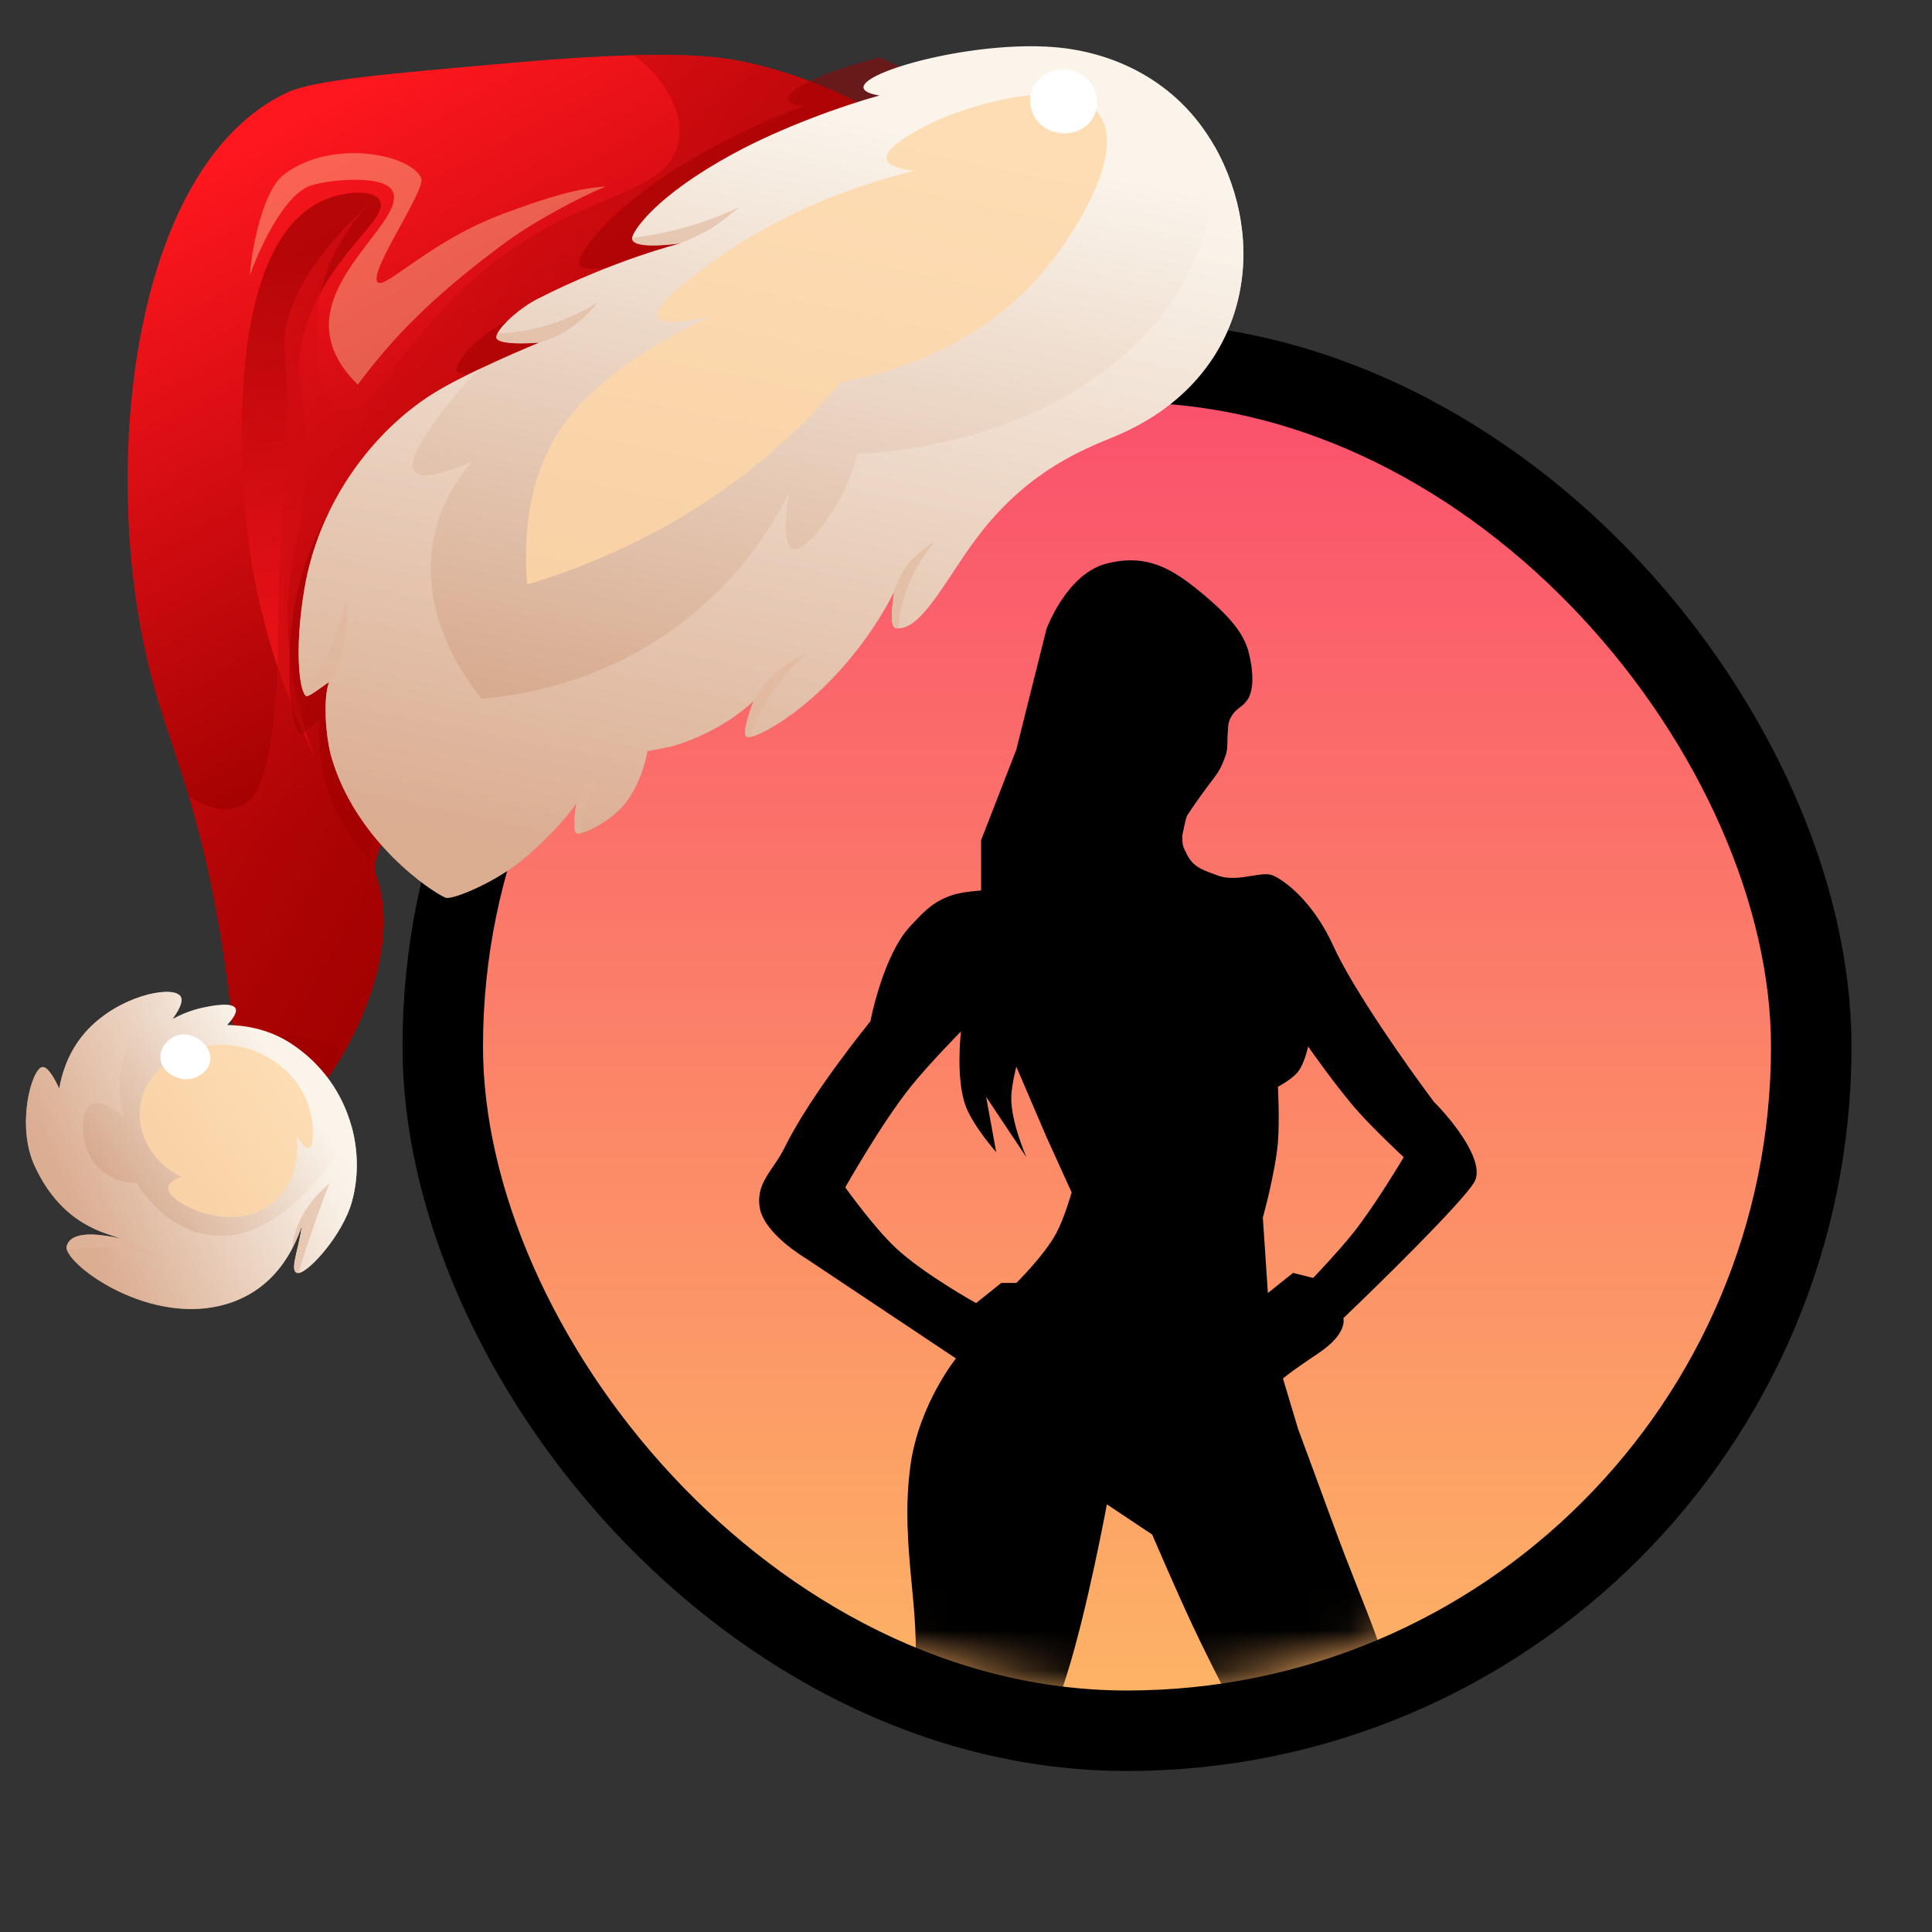
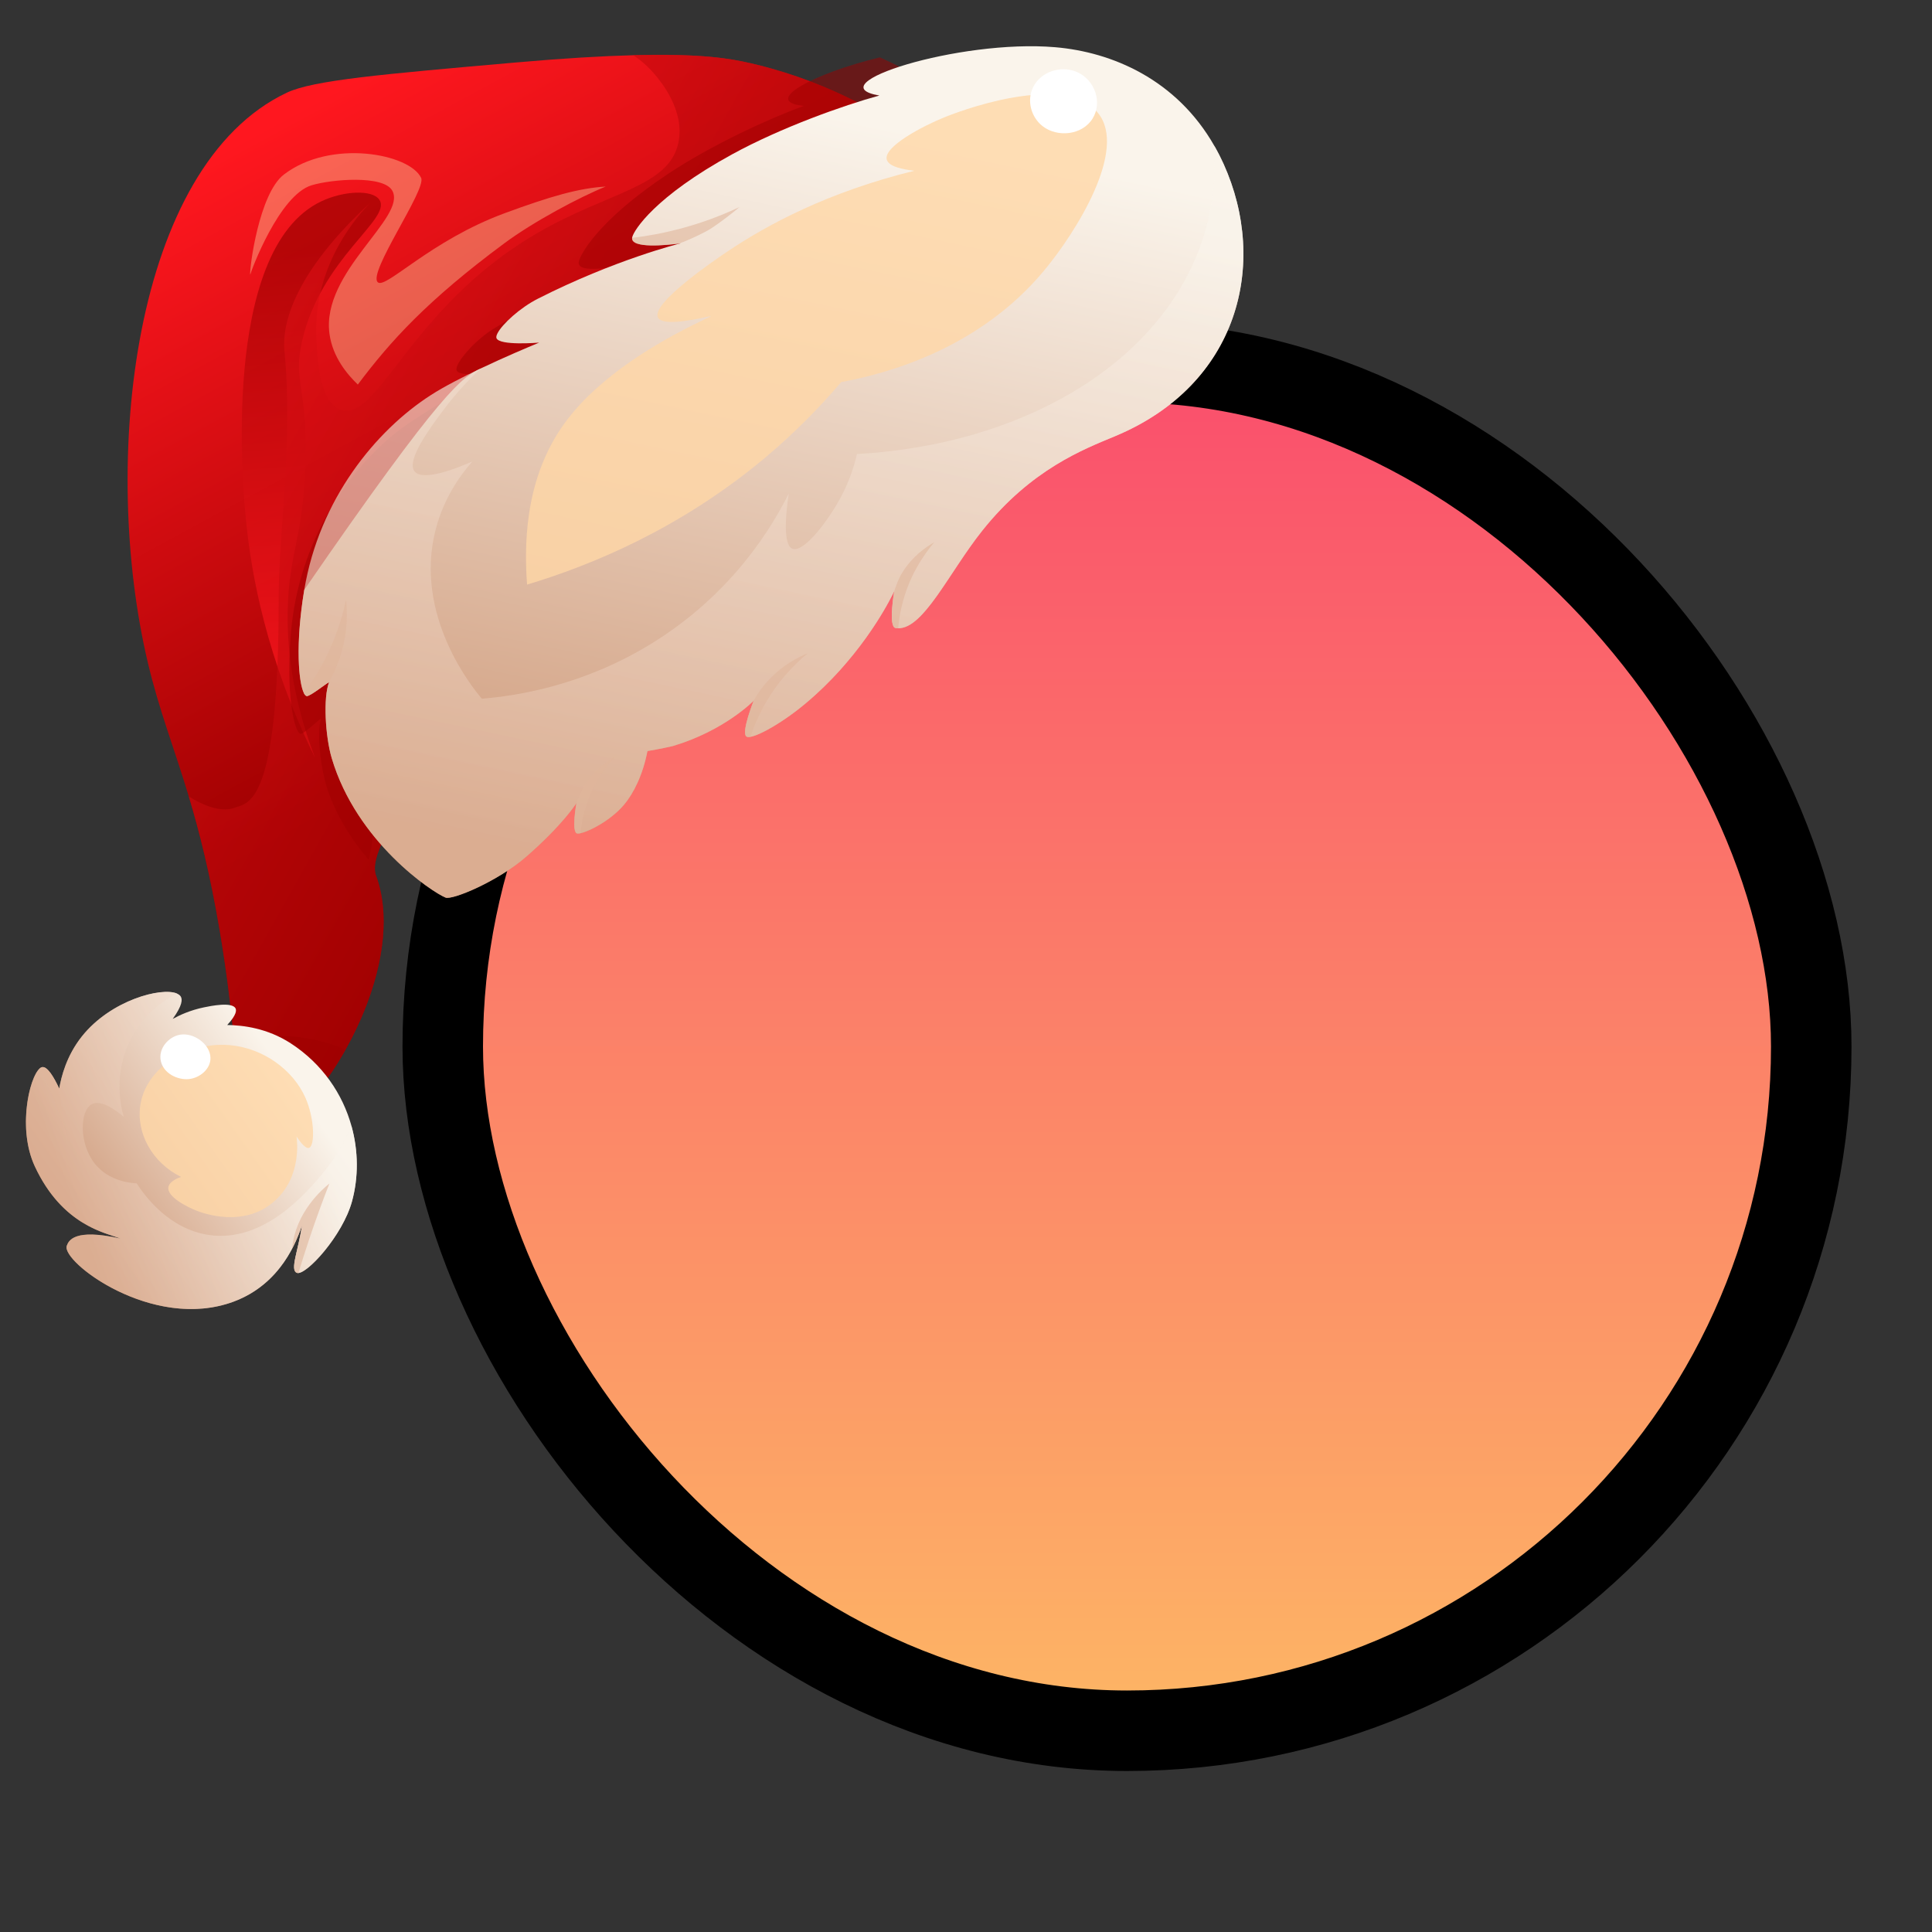
<svg xmlns="http://www.w3.org/2000/svg" width="48" height="48" viewBox="0 0 48 48" fill="none">
  <rect x="0" y="0" width="48" height="48" fill="#333333" stroke="none" />
  <rect x="11" y="9" width="34" height="34" rx="17" fill="url(#paint0_linear_797_7640)" stroke="black" stroke-width="2" />
  <g clip-path="url(#clip0_797_7640)">
    <mask id="mask0_797_7640" style="mask-type:alpha" maskUnits="userSpaceOnUse" x="12" y="10" width="32" height="32">
      <path d="M44 26C44 17.163 36.837 10 28 10C19.163 10 12 17.163 12 26C12 34.837 19.163 42 28 42C36.837 42 44 34.837 44 26Z" fill="url(#paint1_linear_797_7640)" />
    </mask>
    <g mask="url(#mask0_797_7640)">
      <path fill-rule="evenodd" clip-rule="evenodd" d="M22.516 44C22.632 43.096 22.773 41.756 22.75 40.75C22.74 40.309 22.698 39.855 22.654 39.387C22.565 38.445 22.471 37.444 22.625 36.375C22.842 34.877 23.75 33.75 23.75 33.75L20 31.25C20 31.25 18.979 30.649 18.875 30C18.806 29.569 18.996 29.291 19.212 28.974C19.31 28.83 19.413 28.678 19.5 28.5C20.149 27.175 21.625 25.375 21.625 25.375C21.625 25.375 21.934 23.732 22.625 23C22.637 22.988 22.649 22.975 22.66 22.963C22.975 22.629 23.182 22.409 23.625 22.25C23.905 22.15 24.375 22.125 24.375 22.125V20.875L25.25 18.625L26 15.625C26 15.625 26.5 14.25 27.5 14C28.5 13.75 29.125 14.125 29.875 14.75C30.625 15.375 30.875 15.75 31 16.125C31 16.125 31.259 16.961 31 17.375C30.944 17.466 30.877 17.517 30.809 17.57C30.746 17.618 30.682 17.668 30.625 17.75C30.519 17.904 30.514 18.007 30.508 18.138C30.506 18.173 30.504 18.21 30.5 18.25C30.496 18.293 30.496 18.343 30.495 18.396C30.494 18.512 30.493 18.643 30.456 18.75C30.35 19.055 30.284 19.167 30.125 19.375C29.929 19.632 29.75 19.875 29.5 20.25C29.464 20.304 29.4 20.627 29.38 20.728C29.378 20.738 29.376 20.745 29.375 20.75V20.756C29.375 21 29.375 21.012 29.5 21.25C29.648 21.531 29.87 21.612 30.154 21.715C30.185 21.726 30.217 21.738 30.25 21.75C30.53 21.854 30.833 21.804 31.098 21.761C31.309 21.726 31.496 21.695 31.625 21.75C31.917 21.875 32.625 22.4 33.125 23.5C33.625 24.6 35 26.542 35.625 27.375C36.084 27.834 36.925 28.875 36.625 29.375C36.325 29.875 34.334 31.834 33.375 32.75C33.375 32.75 33.5 33.125 32.75 33.625C32 34.125 31.875 34.25 31.875 34.25L32.25 35.5C32.25 35.5 32.786 36.947 33.125 37.875C33.34 38.461 33.535 38.956 33.719 39.424C34.088 40.357 34.412 41.177 34.75 42.375C34.893 42.88 35.062 43.576 35.163 44H31.48C31.045 43.19 30.181 41.562 29.625 40.375C29.217 39.505 28.625 38.125 28.625 38.125L27.5 37.375C27.5 37.375 27.015 40 26.5 41.625C26.266 42.364 25.892 43.318 25.615 44H22.516ZM31.375 30.25L31.5 32.125L32.125 31.625L32.625 31.75C32.625 31.75 33.26 31.085 33.625 30.625C34.173 29.936 34.875 28.75 34.875 28.75C34.875 28.75 34.164 28.089 33.75 27.625C33.217 27.028 32.5 26 32.5 26C32.5 26 32.412 26.418 32.25 26.625C32.1 26.817 31.75 27 31.75 27C31.75 27 31.794 27.84 31.75 28.375C31.689 29.119 31.375 30.25 31.375 30.25ZM24.25 32.375C24.25 32.375 22.941 31.649 22.25 31C21.695 30.478 21 29.5 21 29.5C21 29.5 21.897 27.909 22.625 27C23.079 26.434 23.875 25.625 23.875 25.625C23.875 25.625 23.734 26.816 24 27.5C24.192 27.992 24.75 28.625 24.75 28.625L24.5 27.25L25.5 28.75C25.5 28.75 25.107 27.854 25.125 27.25C25.134 26.953 25.25 26.5 25.25 26.5L26 28.25L26.625 29.625C26.625 29.625 26.445 30.256 26.25 30.625C25.959 31.178 25.25 31.875 25.25 31.875H24.875L24.25 32.375Z" fill="black" />
    </g>
  </g>
  <path d="M23.183 3.736C18.342 11.114 8.718 20.066 9.343 21.755C9.515 22.222 9.562 22.746 9.514 23.289C9.303 25.698 7.23 28.499 5.953 28.482C5.933 27.219 5.835 25.349 5.458 23.12C5.217 21.7 4.953 20.663 4.691 19.791C4.321 18.561 3.957 17.658 3.674 16.467C2.492 11.489 3.289 4.118 7.125 2.303C7.779 1.994 9.454 1.847 12.806 1.553C14.019 1.446 14.972 1.392 15.73 1.372C17.425 1.327 18.149 1.456 18.65 1.572C18.817 1.61 18.981 1.652 19.141 1.697C20.977 2.207 22.344 3.094 23.183 3.736L23.183 3.736Z" fill="url(#paint2_linear_797_7640)" />
  <path style="mix-blend-mode:multiply" opacity="0.7" d="M7.825 18.821C7.235 17.276 7.132 16.024 7.148 15.164C7.174 13.758 7.517 13.422 7.587 11.611C7.665 9.593 7.258 9.527 7.512 8.444C7.994 6.397 9.732 5.444 9.429 4.969C9.258 4.701 8.536 4.741 7.985 5.001C5.44 6.204 6.054 12.346 6.114 12.953C6.245 14.263 6.616 16.367 7.825 18.821Z" fill="url(#paint3_linear_797_7640)" />
  <path style="mix-blend-mode:multiply" opacity="0.6" d="M23.183 3.734C18.342 11.113 8.719 20.064 9.343 21.754C9.81 23.02 9.356 24.703 8.59 26.07C7.821 27.44 6.737 28.491 5.954 28.481C5.942 27.779 5.907 26.89 5.814 25.856C5.739 25.029 5.626 24.109 5.459 23.119C5.218 21.699 4.954 20.661 4.692 19.79C5.364 20.205 5.713 20.115 5.852 20.061C6.155 19.939 6.928 20.038 6.923 14.892C6.921 13.268 7.285 10.954 7.068 8.734C6.979 7.824 7.577 6.532 9.197 5.039C8.928 5.315 7.8 6.535 7.858 8.325C7.876 8.859 7.912 9.966 8.455 10.176C9.382 10.533 10.172 7.64 13.339 5.796C15.119 4.759 16.621 4.652 16.855 3.543C17.022 2.746 16.413 2.021 16.274 1.856C16.118 1.669 15.935 1.507 15.731 1.37C17.426 1.326 18.151 1.455 18.651 1.57C20.736 2.048 22.272 3.036 23.184 3.734L23.183 3.734Z" fill="url(#paint4_linear_797_7640)" />
  <g style="mix-blend-mode:multiply" opacity="0.5">
    <path d="M25.557 4.038C19.684 10.625 8.849 18.064 9.218 19.828C9.32 20.314 9.29 20.839 9.163 21.37C8.77 20.913 8.405 20.354 8.164 19.696C7.976 19.18 7.858 18.239 7.974 17.854C7.974 17.854 7.973 17.854 7.973 17.854C7.933 17.88 7.827 17.975 7.721 18.063C7.615 18.152 7.51 18.233 7.472 18.232C7.449 18.232 7.424 18.209 7.399 18.167C7.257 17.922 7.111 17.004 7.234 15.658C7.435 13.445 8.649 11.663 9.9 10.7C10.199 10.47 10.617 10.208 11.024 9.97C11.582 9.644 12.119 9.363 12.298 9.27C12.336 9.25 12.358 9.238 12.36 9.238C12.348 9.24 11.422 9.391 11.345 9.204C11.334 9.177 11.34 9.137 11.36 9.088C11.453 8.859 11.846 8.426 12.26 8.17C14.007 7.088 15.498 6.585 15.538 6.571C15.533 6.572 15.508 6.578 15.467 6.586C15.467 6.586 15.467 6.586 15.466 6.587C15.21 6.64 14.369 6.796 14.377 6.527C14.378 6.52 14.378 6.514 14.379 6.508C14.407 6.34 14.844 5.484 16.6 4.318C17.707 3.583 19.131 2.936 19.97 2.63C18.902 2.528 20.2 1.827 21.859 1.425C23.6 2.2 24.821 3.278 25.557 4.037L25.557 4.038Z" fill="#9E0000" />
  </g>
  <path style="mix-blend-mode:screen" opacity="0.4" d="M15.051 4.634C14.402 4.896 13.259 5.504 12.532 6.043C10.597 7.478 9.698 8.479 8.89 9.554C8.634 9.308 8.266 8.88 8.186 8.295C7.975 6.753 10.114 5.405 9.747 4.738C9.53 4.343 8.231 4.454 7.742 4.603C6.935 4.847 6.236 6.735 6.216 6.827C6.196 6.669 6.434 4.814 7.051 4.338C8.211 3.445 10.178 3.816 10.463 4.42C10.6 4.709 9.118 6.793 9.389 7.015C9.59 7.181 10.698 5.974 12.541 5.296C13.67 4.88 14.383 4.673 15.05 4.635L15.051 4.634Z" fill="url(#paint5_linear_797_7640)" />
-   <path d="M27.702 10.838C26.929 11.159 25.62 11.657 24.404 13.184C23.581 14.216 22.951 15.619 22.317 15.609C22.294 15.609 22.271 15.606 22.248 15.602C22.064 15.569 22.218 14.685 22.218 14.685C22.218 14.685 22.203 14.716 22.175 14.773C22.003 15.116 21.308 16.398 20 17.489C19.476 17.927 18.895 18.262 18.648 18.307C18.594 18.316 18.556 18.312 18.537 18.293C18.424 18.167 18.721 17.422 18.726 17.408C18.711 17.424 17.994 18.155 16.717 18.536C16.461 18.598 16.085 18.661 16.085 18.661C15.971 19.252 15.741 19.713 15.5 19.998C15.185 20.371 14.66 20.65 14.424 20.701C14.391 20.708 14.364 20.71 14.344 20.708C14.187 20.69 14.321 19.953 14.321 19.953C14.321 19.953 14.307 19.976 14.276 20.02C14.159 20.186 13.8 20.652 13.078 21.281C12.364 21.904 11.234 22.368 11.07 22.301C10.733 22.165 8.86 20.919 8.242 18.839C8.081 18.297 8.026 17.331 8.176 16.948C8.176 16.948 8.176 16.948 8.175 16.948C8.088 16.994 7.702 17.302 7.623 17.294C7.599 17.291 7.574 17.267 7.551 17.222C7.419 16.961 7.333 16.015 7.559 14.654C7.93 12.416 9.331 10.694 10.711 9.811C11.041 9.6 11.499 9.365 11.943 9.154C12.551 8.865 13.133 8.621 13.328 8.54C13.37 8.523 13.393 8.513 13.395 8.512C13.383 8.513 12.402 8.596 12.334 8.399C12.325 8.372 12.334 8.332 12.359 8.283C12.472 8.058 12.916 7.647 13.368 7.419C15.277 6.451 16.875 6.054 16.919 6.043C16.913 6.044 16.887 6.048 16.844 6.054C16.844 6.054 16.843 6.054 16.842 6.054C16.57 6.088 15.678 6.182 15.705 5.909C15.706 5.903 15.707 5.896 15.709 5.889C15.75 5.72 16.27 4.883 18.195 3.831C19.408 3.168 20.947 2.62 21.848 2.373C20.259 2.107 23.822 0.969 26.215 1.173C27.629 1.293 29.23 1.973 30.172 3.627C30.253 3.769 30.329 3.918 30.4 4.074C31.519 6.554 30.774 9.56 27.702 10.838L27.702 10.838Z" fill="url(#paint6_linear_797_7640)" />
+   <path d="M27.702 10.838C26.929 11.159 25.62 11.657 24.404 13.184C23.581 14.216 22.951 15.619 22.317 15.609C22.294 15.609 22.271 15.606 22.248 15.602C22.064 15.569 22.218 14.685 22.218 14.685C22.218 14.685 22.203 14.716 22.175 14.773C22.003 15.116 21.308 16.398 20 17.489C19.476 17.927 18.895 18.262 18.648 18.307C18.594 18.316 18.556 18.312 18.537 18.293C18.424 18.167 18.721 17.422 18.726 17.408C18.711 17.424 17.994 18.155 16.717 18.536C16.461 18.598 16.085 18.661 16.085 18.661C15.971 19.252 15.741 19.713 15.5 19.998C15.185 20.371 14.66 20.65 14.424 20.701C14.391 20.708 14.364 20.71 14.344 20.708C14.187 20.69 14.321 19.953 14.321 19.953C14.321 19.953 14.307 19.976 14.276 20.02C14.159 20.186 13.8 20.652 13.078 21.281C12.364 21.904 11.234 22.368 11.07 22.301C10.733 22.165 8.86 20.919 8.242 18.839C8.081 18.297 8.026 17.331 8.176 16.948C8.176 16.948 8.176 16.948 8.175 16.948C8.088 16.994 7.702 17.302 7.623 17.294C7.599 17.291 7.574 17.267 7.551 17.222C7.419 16.961 7.333 16.015 7.559 14.654C11.041 9.6 11.499 9.365 11.943 9.154C12.551 8.865 13.133 8.621 13.328 8.54C13.37 8.523 13.393 8.513 13.395 8.512C13.383 8.513 12.402 8.596 12.334 8.399C12.325 8.372 12.334 8.332 12.359 8.283C12.472 8.058 12.916 7.647 13.368 7.419C15.277 6.451 16.875 6.054 16.919 6.043C16.913 6.044 16.887 6.048 16.844 6.054C16.844 6.054 16.843 6.054 16.842 6.054C16.57 6.088 15.678 6.182 15.705 5.909C15.706 5.903 15.707 5.896 15.709 5.889C15.75 5.72 16.27 4.883 18.195 3.831C19.408 3.168 20.947 2.62 21.848 2.373C20.259 2.107 23.822 0.969 26.215 1.173C27.629 1.293 29.23 1.973 30.172 3.627C30.253 3.769 30.329 3.918 30.4 4.074C31.519 6.554 30.774 9.56 27.702 10.838L27.702 10.838Z" fill="url(#paint6_linear_797_7640)" />
  <path style="mix-blend-mode:multiply" opacity="0.7" d="M27.703 10.837C26.93 11.158 25.621 11.656 24.405 13.183C23.553 14.252 22.907 15.719 22.249 15.601C22.064 15.568 22.218 14.684 22.218 14.684C22.218 14.684 21.526 16.215 20.001 17.488C19.362 18.022 18.639 18.402 18.538 18.291C18.425 18.166 18.721 17.421 18.727 17.407C18.716 17.418 17.999 18.153 16.718 18.534C16.461 18.596 16.086 18.66 16.086 18.66C15.972 19.25 15.742 19.712 15.501 19.997C15.141 20.423 14.507 20.726 14.344 20.707C14.188 20.689 14.322 19.953 14.322 19.953C14.322 19.953 13.989 20.486 13.079 21.28C12.365 21.903 11.235 22.367 11.07 22.3C10.733 22.164 8.861 20.918 8.243 18.838C8.082 18.297 8.027 17.33 8.176 16.947C8.09 16.992 7.703 17.302 7.623 17.294C7.459 17.278 7.294 16.252 7.56 14.653C7.931 12.415 9.332 10.694 10.712 9.811C11.042 9.599 11.5 9.365 11.944 9.154C11.651 9.427 11.329 9.769 11.016 10.188C10.693 10.62 10.078 11.444 10.303 11.715C10.523 11.979 11.437 11.597 11.734 11.466C11.419 11.825 11.027 12.383 10.828 13.139C10.261 15.293 11.763 17.115 11.971 17.359C12.829 17.289 14.463 17.042 16.161 16.005C18.231 14.741 19.216 13.024 19.596 12.262C19.423 13.441 19.606 13.602 19.689 13.634C19.968 13.739 20.578 12.941 20.898 12.337C21.12 11.919 21.231 11.54 21.291 11.281C25.339 11.052 28.685 9.109 29.787 6.206C30 5.646 30.233 4.776 30.172 3.625C30.253 3.767 30.329 3.915 30.4 4.072C31.519 6.552 30.775 9.558 27.702 10.836L27.703 10.837Z" fill="url(#paint7_linear_797_7640)" />
  <path style="mix-blend-mode:screen" opacity="0.8" d="M13.095 14.523C12.999 13.264 13.121 11.697 14.095 10.423C15.372 8.754 17.886 7.799 17.651 7.853C17.076 7.986 16.448 8.085 16.347 7.889C16.165 7.535 17.822 6.417 18.05 6.264C19.045 5.592 20.558 4.773 22.717 4.242C22.422 4.209 22.076 4.138 22.031 3.963C21.95 3.642 22.926 3.133 23.454 2.918C24.256 2.593 26.515 1.872 27.279 2.807C28.025 3.718 26.73 5.774 25.938 6.725C24.302 8.689 22.001 9.289 20.899 9.493C20.386 10.097 19.764 10.737 19.016 11.366C16.89 13.148 14.676 14.049 13.096 14.524L13.095 14.523Z" fill="url(#paint8_linear_797_7640)" />
  <path d="M26.763 1.792C26.361 1.613 25.857 1.78 25.667 2.167C25.503 2.503 25.62 2.911 25.899 3.131C26.267 3.422 26.888 3.362 27.146 2.944C27.394 2.544 27.203 1.989 26.763 1.792L26.763 1.792Z" fill="white" />
  <g style="mix-blend-mode:multiply" opacity="0.6">
    <path d="M22.399 15.074C22.355 15.264 22.331 15.444 22.317 15.609C22.295 15.609 22.272 15.606 22.249 15.603C22.064 15.57 22.218 14.685 22.218 14.685C22.218 14.685 22.301 14.411 22.416 14.226C22.674 13.813 23.016 13.583 23.209 13.474C22.944 13.79 22.572 14.328 22.4 15.074L22.399 15.074Z" fill="#E0B59B" />
  </g>
  <g style="mix-blend-mode:multiply" opacity="0.6">
    <path d="M20.068 16.23C19.747 16.496 19.289 16.946 18.935 17.621C18.809 17.862 18.715 18.093 18.646 18.304C18.593 18.314 18.554 18.31 18.536 18.29C18.423 18.165 18.719 17.42 18.725 17.406C18.822 17.232 18.948 17.052 19.114 16.878C19.458 16.515 19.833 16.326 20.068 16.23L20.068 16.23Z" fill="#E0B59B" />
  </g>
  <g style="mix-blend-mode:multiply" opacity="0.6">
    <path d="M14.504 20.222C14.462 20.392 14.437 20.553 14.424 20.701C14.39 20.708 14.363 20.711 14.343 20.708C14.187 20.69 14.321 19.954 14.321 19.954C14.321 19.954 14.447 19.598 14.607 19.385C14.838 19.08 15.106 18.895 15.293 18.789C15.052 19.049 14.677 19.529 14.504 20.222Z" fill="#E0B59B" />
  </g>
  <g style="mix-blend-mode:multiply" opacity="0.6">
    <path d="M8.57 15.836C8.492 16.293 8.332 16.666 8.174 16.947C8.086 16.992 7.701 17.3 7.622 17.293C7.597 17.29 7.573 17.266 7.55 17.221C7.684 17.04 7.82 16.837 7.95 16.61C8.312 15.973 8.497 15.371 8.597 14.904C8.624 15.153 8.632 15.472 8.57 15.836L8.57 15.836Z" fill="#E0B59B" />
  </g>
  <g style="mix-blend-mode:multiply" opacity="0.6">
-     <path d="M14.843 7.516C14.684 7.724 14.374 8.072 13.868 8.331C13.683 8.425 13.393 8.515 13.396 8.514C13.383 8.514 12.402 8.597 12.335 8.401C12.325 8.373 12.334 8.333 12.359 8.285C12.454 8.281 12.551 8.276 12.652 8.266C13.593 8.179 14.337 7.828 14.844 7.516L14.843 7.516Z" fill="#E0B59B" />
-   </g>
+     </g>
  <g style="mix-blend-mode:multiply" opacity="0.6">
    <path d="M18.371 5.146C18.173 5.312 17.948 5.486 17.695 5.658C17.499 5.792 16.938 6.041 16.843 6.056C16.843 6.055 16.842 6.055 16.841 6.056C16.569 6.09 15.676 6.184 15.704 5.91C15.888 5.888 16.078 5.86 16.275 5.823C17.097 5.67 17.799 5.414 18.37 5.146L18.371 5.146Z" fill="#E0B59B" />
  </g>
  <g style="mix-blend-mode:multiply" opacity="0.5">
    <path d="M8.59 26.073C7.821 27.443 6.737 28.494 5.954 28.484C5.942 27.782 5.907 26.893 5.814 25.859C6.269 25.747 6.731 25.711 7.182 25.743C7.672 25.776 8.149 25.89 8.59 26.073Z" fill="#9E0000" />
  </g>
  <path d="M7.378 31.624C7.195 31.557 7.419 31.057 7.502 30.451C7.379 30.794 7.003 31.897 5.799 32.341C3.79 33.084 1.514 31.343 1.66 30.951C1.707 30.825 1.843 30.514 2.988 30.771C2.638 30.629 1.555 30.458 0.866 28.978C0.396 27.97 0.783 26.559 1.049 26.514C1.183 26.491 1.348 26.781 1.472 27.047C1.523 26.753 1.652 26.232 2.035 25.751C2.753 24.846 4.019 24.518 4.4 24.686C4.441 24.704 4.472 24.728 4.491 24.758C4.534 24.829 4.536 24.975 4.291 25.315C4.459 25.222 4.724 25.098 5.069 25.027C5.234 24.993 5.77 24.883 5.853 25.055C5.871 25.094 5.892 25.201 5.645 25.466C6.036 25.471 6.64 25.543 7.223 25.921C8.013 26.434 8.513 27.181 8.734 27.979C8.906 28.6 8.908 29.253 8.746 29.848C8.513 30.705 7.595 31.703 7.379 31.624L7.378 31.624Z" fill="url(#paint9_linear_797_7640)" />
  <path style="mix-blend-mode:multiply" opacity="0.7" d="M7.414 31.627C7.4 31.628 7.387 31.626 7.377 31.622C7.193 31.556 7.417 31.056 7.5 30.45C7.458 30.568 7.385 30.777 7.259 31.018C7.02 31.476 6.586 32.049 5.798 32.34C3.933 33.029 1.839 31.58 1.663 31.054C1.65 31.013 1.648 30.978 1.658 30.95C1.705 30.824 1.841 30.513 2.986 30.77C2.969 30.763 2.95 30.756 2.93 30.749C2.532 30.608 1.52 30.385 0.864 28.977C0.429 28.042 0.729 26.762 0.988 26.543C1.008 26.526 1.028 26.516 1.047 26.512C1.179 26.49 1.34 26.769 1.464 27.031C1.466 27.036 1.469 27.041 1.471 27.046C1.521 26.752 1.65 26.231 2.033 25.749C2.752 24.845 4.017 24.517 4.398 24.684C4.047 24.862 3.612 25.175 3.304 25.714C2.764 26.662 3.029 27.592 3.076 27.749C2.87 27.573 2.512 27.317 2.287 27.43C1.977 27.586 1.959 28.415 2.359 28.915C2.711 29.355 3.269 29.394 3.395 29.4C3.574 29.677 4.178 30.531 5.183 30.682C6.554 30.888 7.618 29.626 7.997 29.176C8.352 28.756 8.582 28.33 8.732 27.977C8.904 28.599 8.907 29.251 8.744 29.847C8.522 30.661 7.682 31.603 7.414 31.627Z" fill="url(#paint10_linear_797_7640)" />
  <path style="mix-blend-mode:screen" opacity="0.8" d="M4.354 26.271C4.265 26.32 3.609 26.694 3.489 27.444C3.375 28.146 3.779 28.886 4.499 29.24C4.438 29.261 4.213 29.341 4.184 29.493C4.139 29.729 4.648 29.989 4.897 30.084C5.035 30.136 6.053 30.521 6.82 29.841C7.511 29.228 7.377 28.301 7.367 28.237C7.464 28.381 7.596 28.547 7.678 28.519C7.825 28.47 7.821 27.801 7.588 27.273C7.282 26.582 6.541 26.039 5.708 25.966C5.076 25.911 4.582 26.142 4.354 26.27L4.354 26.271Z" fill="url(#paint11_linear_797_7640)" />
  <path d="M4.685 26.81C4.416 26.834 4.067 26.674 3.997 26.367C3.924 26.052 4.188 25.756 4.473 25.707C4.818 25.648 5.219 25.944 5.229 26.277C5.238 26.559 4.96 26.786 4.685 26.81Z" fill="white" />
  <g style="mix-blend-mode:multiply" opacity="0.6">
    <path d="M7.414 31.629C7.4 31.631 7.388 31.629 7.377 31.625C7.193 31.559 7.417 31.059 7.5 30.453C7.458 30.571 7.385 30.78 7.259 31.021C7.336 30.113 8.027 29.531 8.183 29.405C8.015 29.836 7.849 30.289 7.69 30.763C7.591 31.058 7.499 31.346 7.414 31.629L7.414 31.629Z" fill="#E0B59B" />
  </g>
  <g style="mix-blend-mode:multiply" opacity="0.6">
-     <path d="M4.199 31.34C3.869 31.201 3.346 31.029 2.684 30.994C2.295 30.973 1.95 31.006 1.663 31.056C1.649 31.015 1.647 30.98 1.658 30.952C1.704 30.826 1.841 30.515 2.986 30.772C2.969 30.765 2.95 30.759 2.929 30.751C2.961 30.756 2.993 30.758 3.026 30.759L4.199 31.34L4.199 31.34Z" fill="#E0B59B" />
-   </g>
+     </g>
  <g style="mix-blend-mode:multiply" opacity="0.6">
    <path d="M1.658 28.311C1.564 27.955 1.437 27.56 1.263 27.142C1.174 26.928 1.081 26.728 0.987 26.542C1.007 26.525 1.027 26.515 1.047 26.511C1.178 26.489 1.339 26.768 1.463 27.03C1.475 27.13 1.488 27.23 1.502 27.332C1.548 27.672 1.601 27.999 1.658 28.311Z" fill="#E0B59B" />
  </g>
  <defs>
    <linearGradient id="paint0_linear_797_7640" x1="28" y1="10" x2="28" y2="42" gradientUnits="userSpaceOnUse">
      <stop stop-color="#FA516C" />
      <stop offset="1" stop-color="#FDB365" />
    </linearGradient>
    <linearGradient id="paint1_linear_797_7640" x1="28" y1="10" x2="28" y2="42" gradientUnits="userSpaceOnUse">
      <stop stop-color="#FA516C" />
      <stop offset="1" stop-color="#FDB365" />
    </linearGradient>
    <linearGradient id="paint2_linear_797_7640" x1="7.348" y1="2.767" x2="14.836" y2="16.604" gradientUnits="userSpaceOnUse">
      <stop stop-color="#FF171F" />
      <stop offset="1" stop-color="#9E0000" />
    </linearGradient>
    <linearGradient id="paint3_linear_797_7640" x1="8.372" y1="16.372" x2="7.557" y2="6.091" gradientUnits="userSpaceOnUse">
      <stop stop-color="#FF171F" />
      <stop offset="1" stop-color="#9E0000" />
    </linearGradient>
    <linearGradient id="paint4_linear_797_7640" x1="-0.608" y1="7.529" x2="15.735" y2="16.687" gradientUnits="userSpaceOnUse">
      <stop stop-color="#FF171F" />
      <stop offset="1" stop-color="#9E0000" />
    </linearGradient>
    <linearGradient id="paint5_linear_797_7640" x1="5.399" y1="9.568" x2="12.352" y2="3.315" gradientUnits="userSpaceOnUse">
      <stop stop-color="#FFD7A6" />
      <stop offset="0.96" stop-color="#FFD7A6" />
      <stop offset="1" stop-color="#FFD7A6" />
    </linearGradient>
    <linearGradient id="paint6_linear_797_7640" x1="20.912" y1="2.926" x2="16.899" y2="21.95" gradientUnits="userSpaceOnUse">
      <stop stop-color="#FAF4EB" />
      <stop offset="1" stop-color="#CF9A7A" />
    </linearGradient>
    <linearGradient id="paint7_linear_797_7640" x1="20.61" y1="4.324" x2="16.87" y2="22.05" gradientUnits="userSpaceOnUse">
      <stop stop-color="#FAF4EB" />
      <stop offset="1" stop-color="#E0B59B" />
    </linearGradient>
    <linearGradient id="paint8_linear_797_7640" x1="15.367" y1="14.008" x2="25.114" y2="1.924" gradientUnits="userSpaceOnUse">
      <stop stop-color="#FFD7A6" />
      <stop offset="1" stop-color="#FFD7A6" />
    </linearGradient>
    <linearGradient id="paint9_linear_797_7640" x1="7.232" y1="26.875" x2="2.074" y2="30.519" gradientUnits="userSpaceOnUse">
      <stop stop-color="#FAF4EB" />
      <stop offset="1" stop-color="#CF9A7A" />
    </linearGradient>
    <linearGradient id="paint10_linear_797_7640" x1="7.568" y1="27.487" x2="1.634" y2="29.645" gradientUnits="userSpaceOnUse">
      <stop stop-color="#FAF4EB" />
      <stop offset="1" stop-color="#E0B59B" />
    </linearGradient>
    <linearGradient id="paint11_linear_797_7640" x1="4.404" y1="30.238" x2="6.429" y2="26.277" gradientUnits="userSpaceOnUse">
      <stop stop-color="#FFD7A6" />
      <stop offset="1" stop-color="#FFD7A6" />
    </linearGradient>
    <clipPath id="clip0_797_7640">
-       <rect width="32" height="32" fill="white" transform="translate(12 10)" />
-     </clipPath>
+       </clipPath>
  </defs>
</svg>